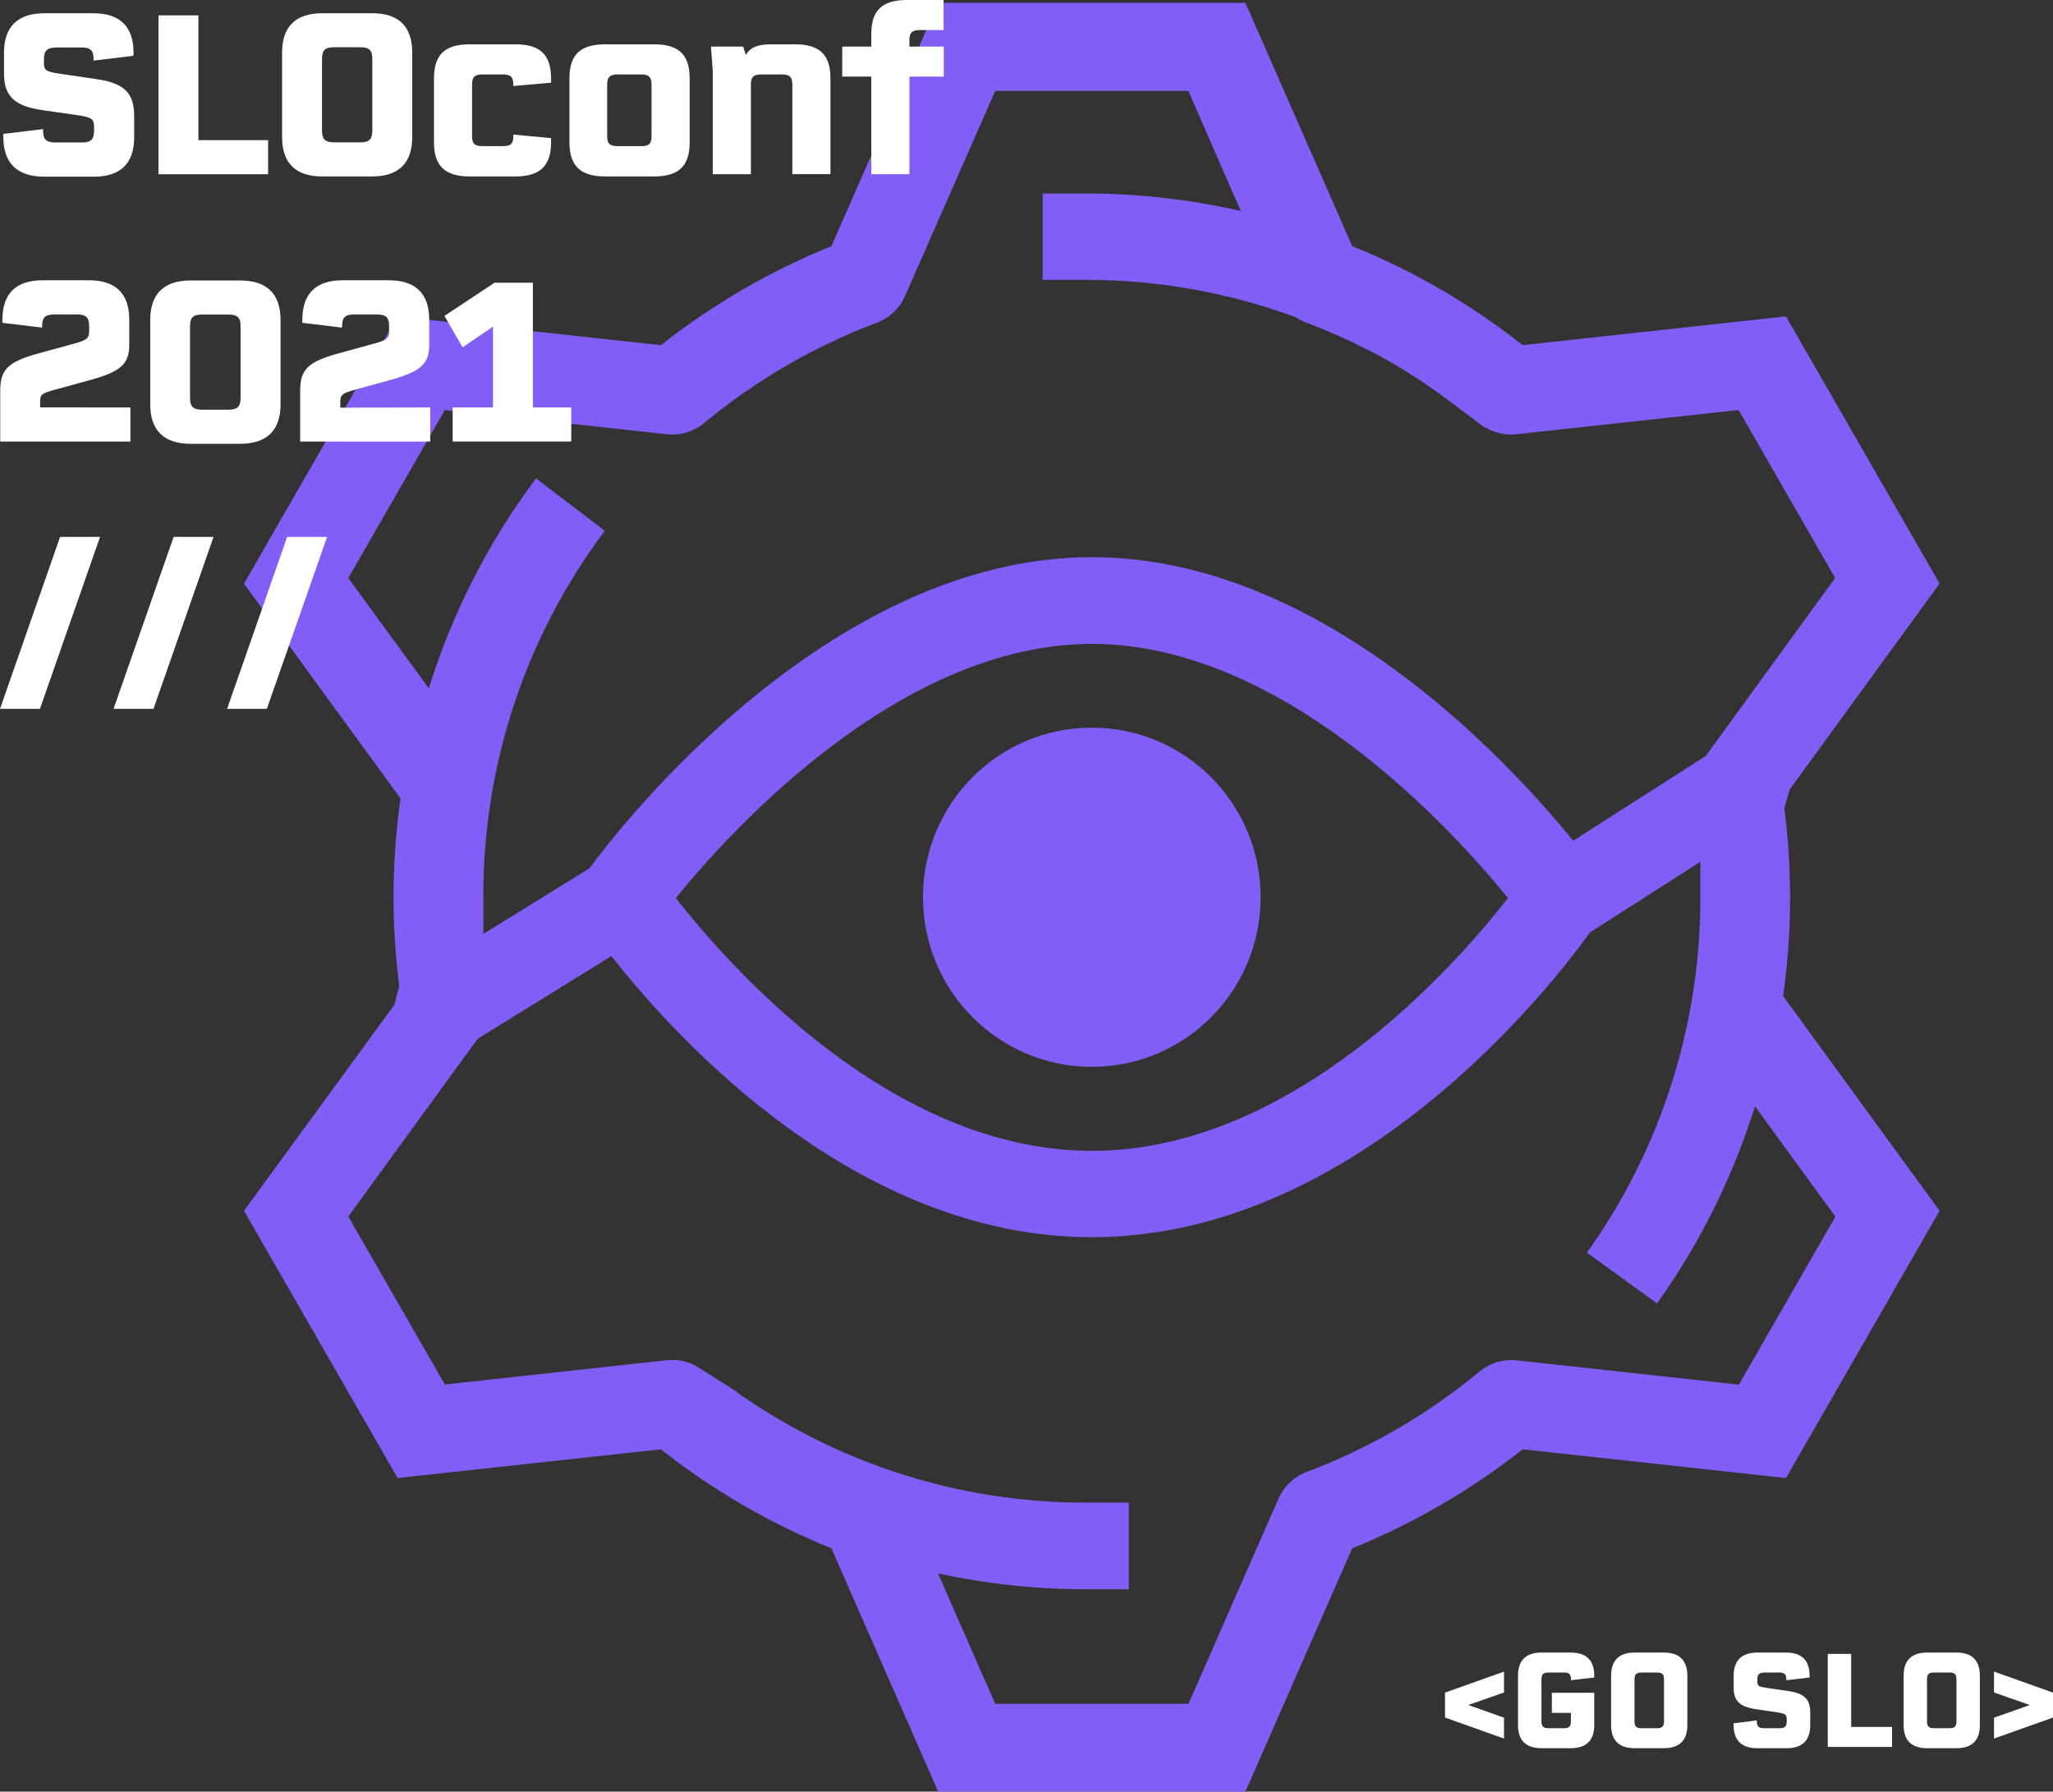
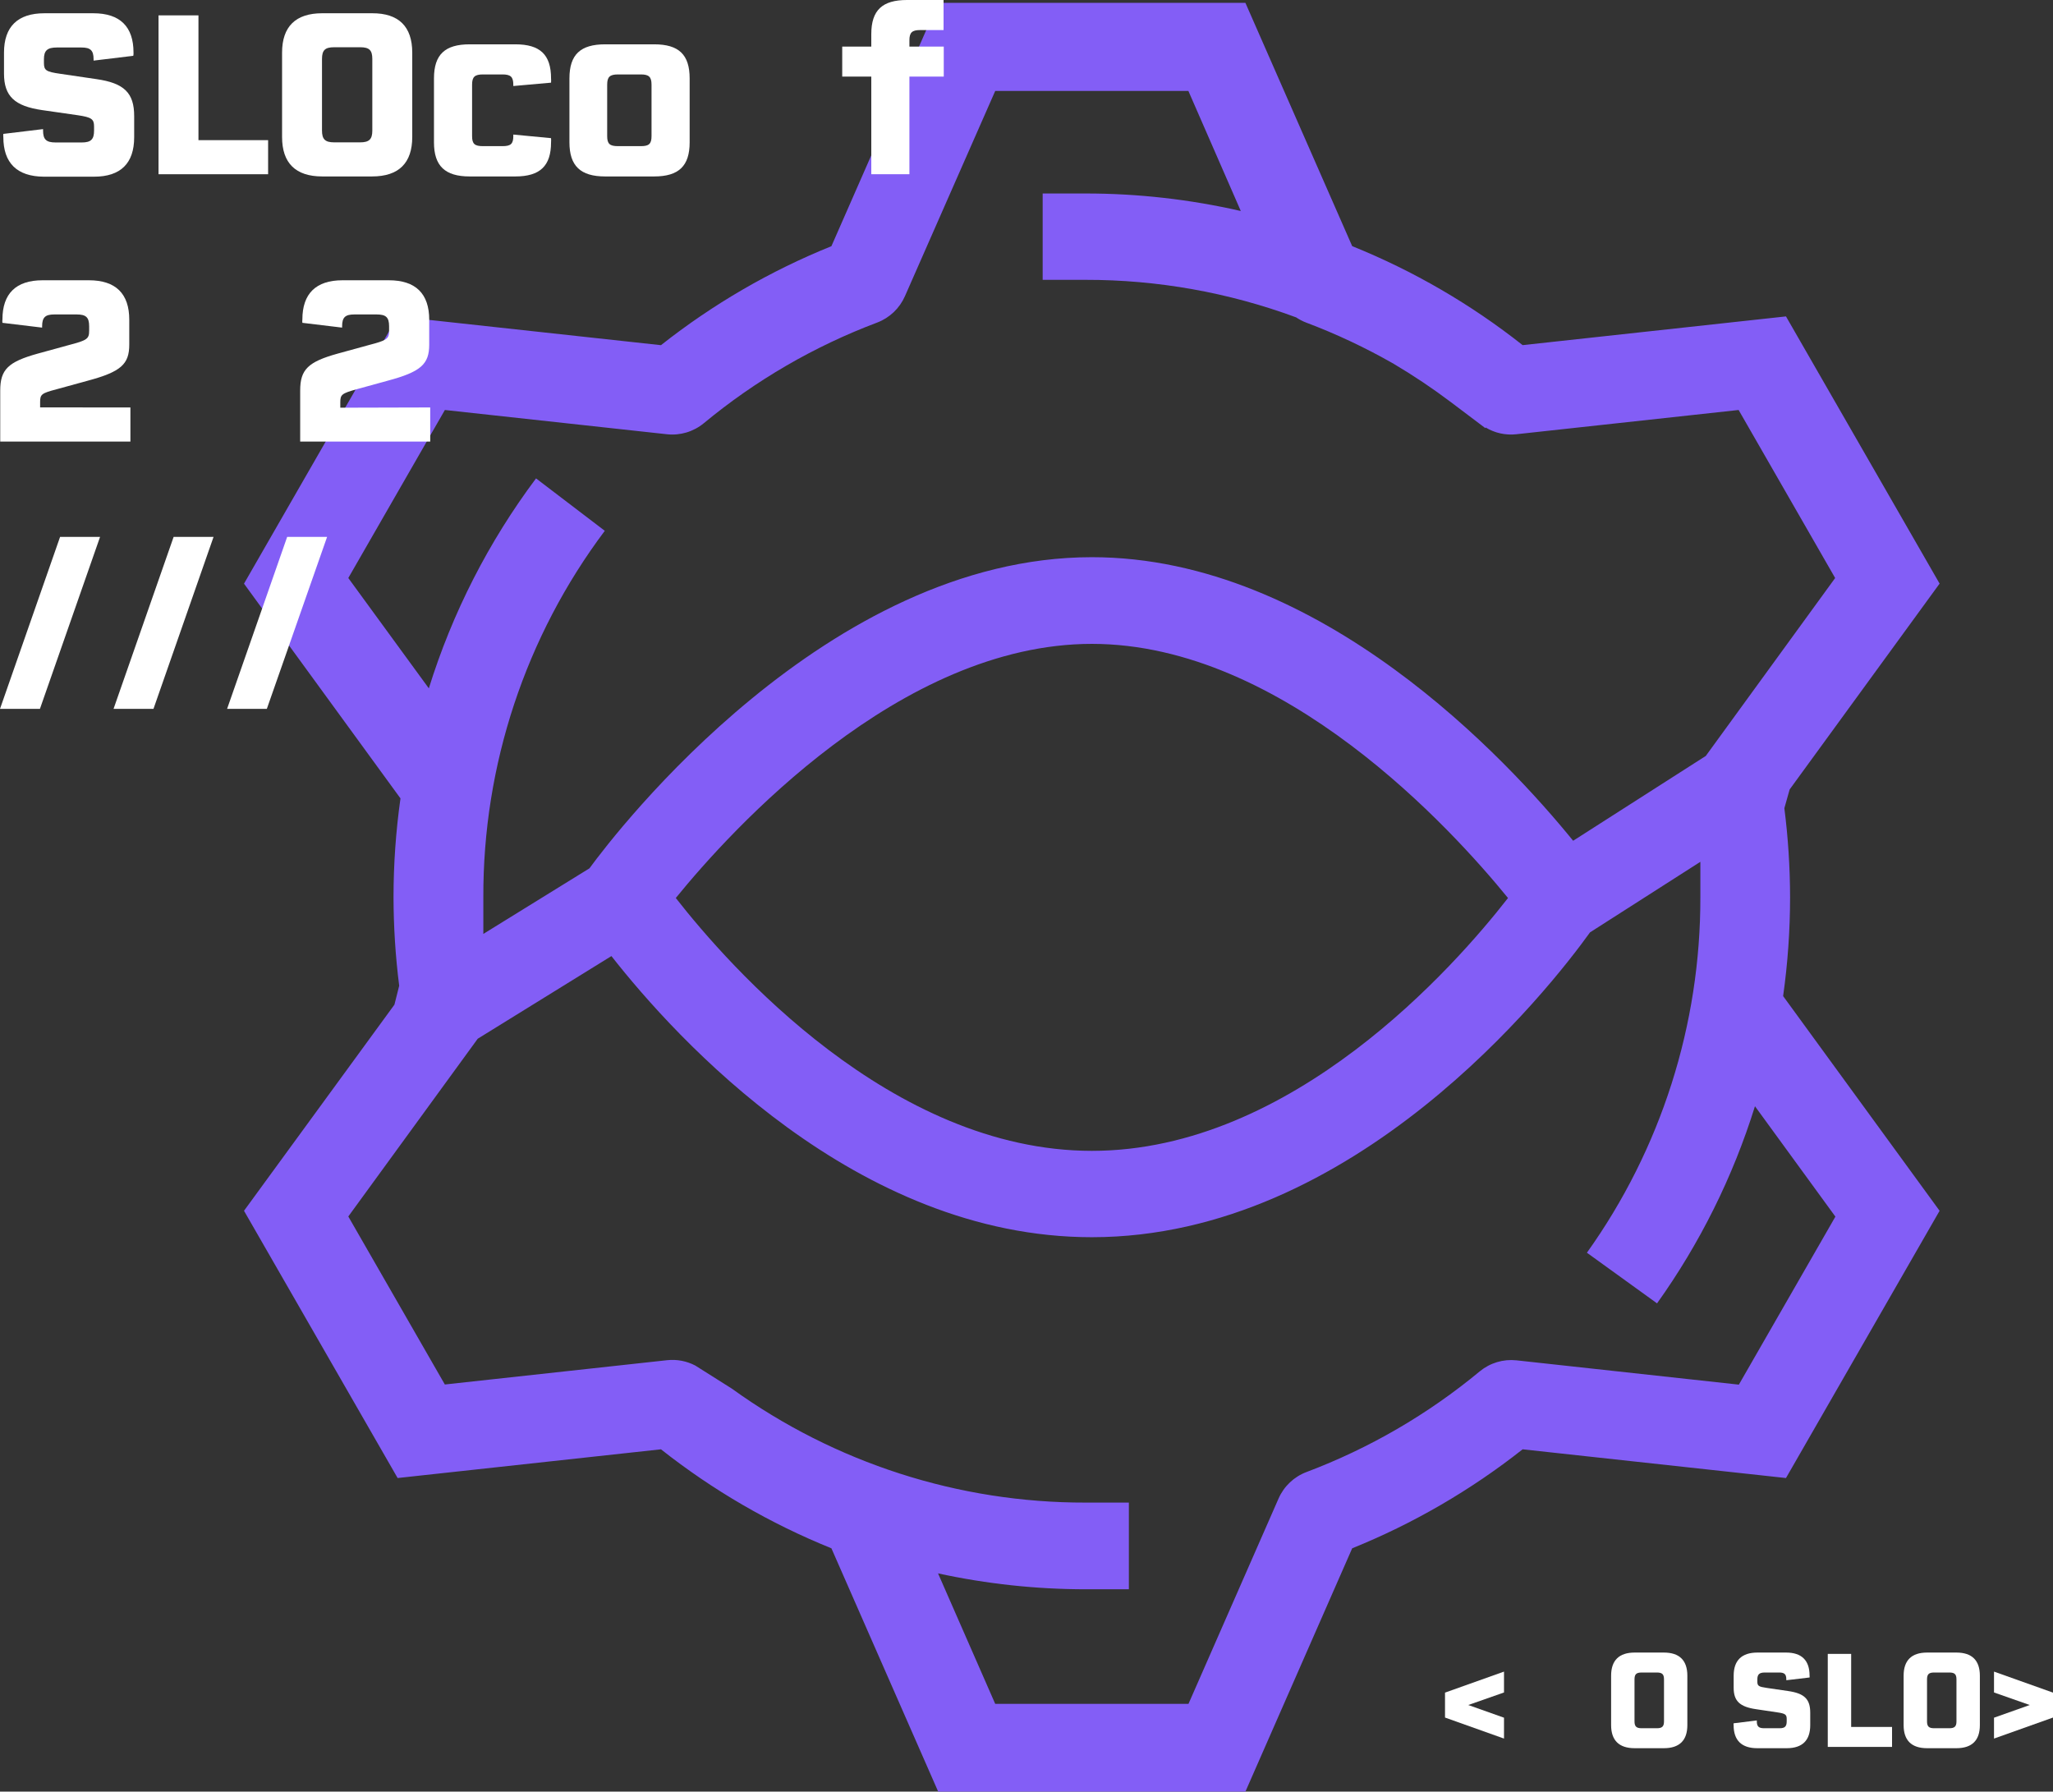
<svg xmlns="http://www.w3.org/2000/svg" width="314" height="274" viewBox="0 0 314 274" fill="none">
  <rect x="0" y="0" width="314" height="274" fill="#333333" stroke="none" />
  <g clip-path="url(#clip0_124_8295)">
    <path d="M273.787 137.22C273.78 132.667 273.488 128.119 272.913 123.603L273.722 120.734L296.656 89.254L273.16 48.39L232.882 52.783C224.952 46.519 216.175 41.422 206.814 37.643L190.483 0.439H143.492L127.161 37.651C117.8 41.428 109.023 46.526 101.093 52.79L60.815 48.398L37.32 89.262L61.252 122.103C60.545 127.11 60.189 132.162 60.188 137.22C60.197 141.746 60.486 146.266 61.055 150.756L60.327 153.648L37.32 185.171L60.815 226.042L101.093 221.65C109.025 227.911 117.802 233.008 127.161 236.789L143.492 274H190.483L206.814 236.789C216.172 233.005 224.948 227.908 232.882 221.65L273.16 226.042L296.656 185.171L272.723 152.337C273.43 147.329 273.786 142.278 273.787 137.22ZM81.985 73.163C74.733 82.847 69.187 93.707 65.588 105.272L53.272 88.398L68.044 62.702L102.026 66.414C103.024 66.52 104.033 66.426 104.995 66.139C105.957 65.851 106.853 65.375 107.63 64.737C115.568 58.162 124.537 52.954 134.172 49.327C135.107 48.971 135.963 48.431 136.69 47.74C137.417 47.049 138 46.22 138.406 45.301L152.216 13.91H181.76L189.776 32.27C181.986 30.486 174.022 29.588 166.033 29.591H159.474V42.797H166.033C177.021 42.782 187.925 44.725 198.237 48.537C198.711 48.856 199.22 49.121 199.753 49.327C204.38 51.07 208.861 53.18 213.154 55.638C216.175 57.426 219.095 59.381 221.9 61.494L227.168 65.469L227.227 65.382C228.629 66.225 230.266 66.587 231.891 66.414L265.917 62.702L280.681 88.398L260.895 115.609L240.607 128.581C230.674 116.356 201.983 85.213 167.002 85.213C126.527 85.213 94.396 127 90.155 132.798L73.925 142.828V137.242C73.855 117.018 80.379 97.327 92.501 81.18L81.985 73.163ZM103.36 137.337C111.821 126.927 137.655 98.471 167.002 98.471C196.349 98.471 222.176 126.927 230.645 137.337C222.526 147.762 197.683 176.005 167.002 176.005C136.322 176.005 111.5 147.732 103.345 137.315L103.36 137.337ZM253.44 199.329C260 190.146 265.056 179.969 268.416 169.182L280.718 186.064L265.953 211.759L231.92 208.04C230.925 207.936 229.92 208.03 228.962 208.318C228.004 208.605 227.112 209.081 226.338 209.717C218.406 216.29 209.445 221.498 199.818 225.127C198.878 225.481 198.018 226.019 197.287 226.711C196.557 227.402 195.97 228.232 195.562 229.153L181.774 260.581H152.216L143.471 240.625C150.894 242.238 158.467 243.053 166.062 243.056H172.657V229.798H166.062C146.644 229.841 127.705 223.743 111.93 212.367L106.34 208.838C105.023 208.149 103.533 207.864 102.055 208.019L68.037 211.737L53.272 186.042L73.065 158.86L93.514 146.217C103.396 158.816 130.958 189.212 166.988 189.212C207.244 189.212 236.948 151.276 243.187 142.593L260.065 131.802V137.205C260.109 156.712 254.038 175.738 242.713 191.584" fill="#835EF6" />
-     <path d="M166.988 163.157C181.248 163.157 192.808 151.544 192.808 137.22C192.808 122.895 181.248 111.282 166.988 111.282C152.728 111.282 141.168 122.895 141.168 137.22C141.168 151.544 152.728 163.157 166.988 163.157Z" fill="#835EF6" />
    <path d="M0.51 20.952C0.485 20.795 0.485 20.634 0.51 20.477L6.588 19.744V19.979C6.588 21.311 7.062 21.787 8.483 21.787H12.52C13.912 21.787 14.386 21.311 14.386 19.979V19.334C14.386 18.207 13.978 17.936 11.944 17.629L6.442 16.838C2.237 16.223 0.612 14.723 0.612 11.245V8.053C0.612 4.071 2.711 2.028 6.785 2.028H14.284C18.35 2.028 20.42 4.071 20.42 8.024C20.435 8.196 20.423 8.369 20.383 8.536L14.313 9.269V9.064C14.313 7.702 13.839 7.263 12.447 7.263H8.687C7.229 7.263 6.719 7.738 6.719 9.064V9.613C6.719 10.769 7.054 10.974 9.19 11.282L14.757 12.102C18.991 12.709 20.522 14.21 20.522 17.753V20.989C20.522 24.979 18.452 27.021 14.386 27.021H6.683C2.609 26.985 0.51 24.942 0.51 20.952Z" fill="white" />
    <path d="M41.007 21.435V26.647H24.246V2.35H30.353V21.435H41.007Z" fill="white" />
    <path d="M63.052 8.052V20.951C63.052 24.941 60.983 26.984 56.916 26.984H49.279C45.212 26.984 43.142 24.941 43.142 20.951V8.052C43.142 4.07 45.212 2.027 49.279 2.027H56.916C60.983 2.013 63.052 4.055 63.052 8.052ZM55.08 7.225H51.115C49.723 7.225 49.249 7.664 49.249 9.026V19.963C49.249 21.296 49.723 21.771 51.115 21.771H55.08C56.471 21.771 56.945 21.296 56.945 19.963V9.026C56.945 7.664 56.471 7.225 55.08 7.225Z" fill="white" />
    <path d="M66.375 21.772V11.992C66.375 8.331 68.066 6.779 71.834 6.779H78.822C82.59 6.779 84.281 8.346 84.281 11.992C84.299 12.209 84.299 12.426 84.281 12.643L78.509 13.156V12.951C78.509 11.757 78.108 11.384 76.847 11.384H73.867C72.606 11.384 72.205 11.757 72.205 12.951V20.82C72.205 22.014 72.606 22.351 73.867 22.351H76.847C78.108 22.351 78.509 22.014 78.509 20.82V20.579L84.281 21.128C84.299 21.342 84.299 21.558 84.281 21.772C84.281 25.381 82.59 26.985 78.822 26.985H71.834C68.066 26.985 66.375 25.381 66.375 21.772Z" fill="white" />
    <path d="M87.094 21.772V11.992C87.094 8.331 88.792 6.779 92.56 6.779H100.051C103.819 6.779 105.48 8.346 105.48 11.992V21.772C105.48 25.381 103.819 26.985 100.051 26.985H92.552C88.792 26.985 87.094 25.381 87.094 21.772ZM98.025 22.351C99.242 22.351 99.65 22.014 99.65 20.82V12.951C99.65 11.757 99.242 11.384 98.025 11.384H94.527C93.274 11.384 92.866 11.757 92.866 12.951V20.82C92.866 22.014 93.274 22.351 94.527 22.351H98.025Z" fill="white" />
-     <path d="M127.015 11.992V26.633H121.185V12.951C121.185 11.757 120.784 11.384 119.524 11.384H116.47C115.253 11.384 114.845 11.757 114.845 12.951V26.648H109.015V10.901L108.745 7.123H113.686L114.058 8.419C114.736 7.292 115.756 6.779 117.928 6.779H121.571C125.346 6.779 127.015 8.346 127.015 11.992Z" fill="white" />
    <path d="M139.091 6.164V7.123H144.345V11.713H139.091V26.647H133.261V11.713H128.815V7.123H133.261V5.212C133.261 1.552 134.959 0 138.719 0H144.316V4.597H140.723C139.499 4.597 139.091 4.978 139.091 6.164Z" fill="white" />
    <path d="M19.946 62.314V67.527H0.036V59.73C0.036 56.524 1.224 55.338 5.801 54.071L10.516 52.776C13.329 52.044 13.635 51.824 13.635 50.579V49.898C13.635 48.537 13.161 48.09 11.733 48.09H8.308C6.923 48.09 6.442 48.537 6.442 49.898V50.103L0.372 49.371C0.349 49.204 0.349 49.034 0.372 48.866C0.372 44.913 2.434 42.863 6.508 42.863H13.599C17.701 42.863 19.771 44.913 19.771 48.896V52.71C19.771 55.711 18.481 56.868 13.395 58.23L8.679 59.525C6.34 60.14 6.136 60.309 6.136 61.495V62.307L19.946 62.314Z" fill="white" />
-     <path d="M42.909 48.925V61.839C42.909 65.828 40.803 67.871 36.729 67.871H29.15C25.077 67.871 22.978 65.828 22.978 61.839V48.925C22.978 44.942 25.077 42.893 29.15 42.893H36.729C40.81 42.893 42.909 44.942 42.909 48.925ZM34.893 48.105H30.958C29.5 48.105 29.063 48.551 29.063 49.913V60.85C29.063 62.183 29.537 62.658 30.958 62.658H34.893C36.35 62.658 36.795 62.183 36.795 60.85V49.913C36.802 48.551 36.329 48.105 34.9 48.105H34.893Z" fill="white" />
    <path d="M65.8 62.314V67.527H45.912V59.73C45.912 56.524 47.1 55.338 51.676 54.071L56.391 52.776C59.204 52.044 59.51 51.824 59.51 50.579V49.898C59.51 48.537 59.037 48.09 57.616 48.09H54.19C52.798 48.09 52.325 48.537 52.325 49.898V50.103L46.247 49.371C46.224 49.204 46.224 49.034 46.247 48.866C46.247 44.913 48.317 42.863 52.383 42.863H59.474C63.577 42.863 65.647 44.913 65.647 48.896V52.71C65.647 55.711 64.357 56.868 59.27 58.23L54.555 59.525C52.252 60.177 52.048 60.345 52.048 61.538V62.351L65.8 62.314Z" fill="white" />
-     <path d="M87.371 62.314V67.526H69.232V62.314H75.405V49.949L70.755 53.119L67.971 48.316L75.631 43.243H81.504V62.314H87.371Z" fill="white" />
    <path d="M9.19 82.109H15.304L6.107 108.413H0L9.19 82.109Z" fill="white" />
    <path d="M26.556 82.109H32.663L23.473 108.413H17.366L26.556 82.109Z" fill="white" />
    <path d="M43.922 82.109H50.029L40.81 108.413H34.733L43.922 82.109Z" fill="white" />
    <path d="M230.033 258.838L224.567 260.756L230.033 262.696V265.888L221.01 262.674V258.86L230.033 255.646V258.838Z" fill="white" />
-     <path d="M237.357 258.883H243.835V263.832C243.835 266.167 242.625 267.36 240.242 267.36H235.768C233.385 267.36 232.175 266.167 232.175 263.832V256.269C232.175 253.934 233.385 252.733 235.768 252.733H240.242C242.625 252.733 243.835 253.934 243.835 256.247C243.849 256.347 243.849 256.448 243.835 256.547L240.279 256.965V256.848C240.279 256.05 240.002 255.786 239.186 255.786H236.846C236.037 255.786 235.761 256.05 235.761 256.848V263.253C235.761 264.029 236.037 264.307 236.846 264.307H239.171C239.987 264.307 240.264 264.029 240.264 263.253V261.957H237.349L237.357 258.883Z" fill="white" />
    <path d="M258.075 256.269V263.832C258.075 266.167 256.865 267.36 254.482 267.36H250.015C247.632 267.36 246.415 266.167 246.415 263.832V256.269C246.415 253.934 247.632 252.733 250.015 252.733H254.482C256.865 252.733 258.075 253.934 258.075 256.269ZM253.411 255.786H251.086C250.27 255.786 249.993 256.05 249.993 256.848V263.253C249.993 264.029 250.27 264.307 251.086 264.307H253.411C254.227 264.307 254.504 264.029 254.504 263.253V256.848C254.504 256.05 254.227 255.786 253.411 255.786Z" fill="white" />
    <path d="M265.151 263.832C265.132 263.74 265.132 263.645 265.151 263.553L268.7 263.114V263.253C268.7 264.029 268.985 264.307 269.815 264.307H272.184C272.993 264.307 273.27 264.029 273.27 263.253V262.873C273.27 262.214 273.037 262.053 271.812 261.877L268.577 261.394C266.113 261.035 265.159 260.157 265.159 258.121V256.269C265.159 253.934 266.39 252.733 268.802 252.733H273.175C275.558 252.733 276.768 253.934 276.768 256.247C276.784 256.347 276.784 256.448 276.768 256.547L273.211 256.965V256.848C273.211 256.05 272.934 255.786 272.118 255.786H269.932C269.079 255.786 268.781 256.072 268.781 256.848V257.162C268.781 257.843 268.977 257.96 270.238 258.143L273.496 258.619C275.981 258.978 276.87 259.856 276.87 261.936V263.832C276.87 266.167 275.66 267.36 273.277 267.36H268.766C266.383 267.36 265.151 266.167 265.151 263.832Z" fill="white" />
    <path d="M289.383 264.11V267.163H279.552V252.938H283.13V264.11H289.383Z" fill="white" />
    <path d="M302.814 256.269V263.832C302.814 266.167 301.604 267.36 299.221 267.36H294.746C292.363 267.36 291.153 266.167 291.153 263.832V256.269C291.153 253.934 292.363 252.733 294.746 252.733H299.221C301.604 252.733 302.814 253.934 302.814 256.269ZM298.142 255.786H295.817C295.009 255.786 294.732 256.05 294.732 256.848V263.253C294.732 264.029 295.009 264.307 295.817 264.307H298.142C298.958 264.307 299.235 264.029 299.235 263.253V256.848C299.235 256.05 298.958 255.786 298.142 255.786Z" fill="white" />
    <path d="M314 258.86V262.674L304.978 265.888V262.696L310.444 260.756L304.978 258.838V255.646L314 258.86Z" fill="white" />
  </g>
  <defs>
    <clipPath id="clip0_124_8295">
      <rect width="314" height="274" fill="white" />
    </clipPath>
  </defs>
</svg>